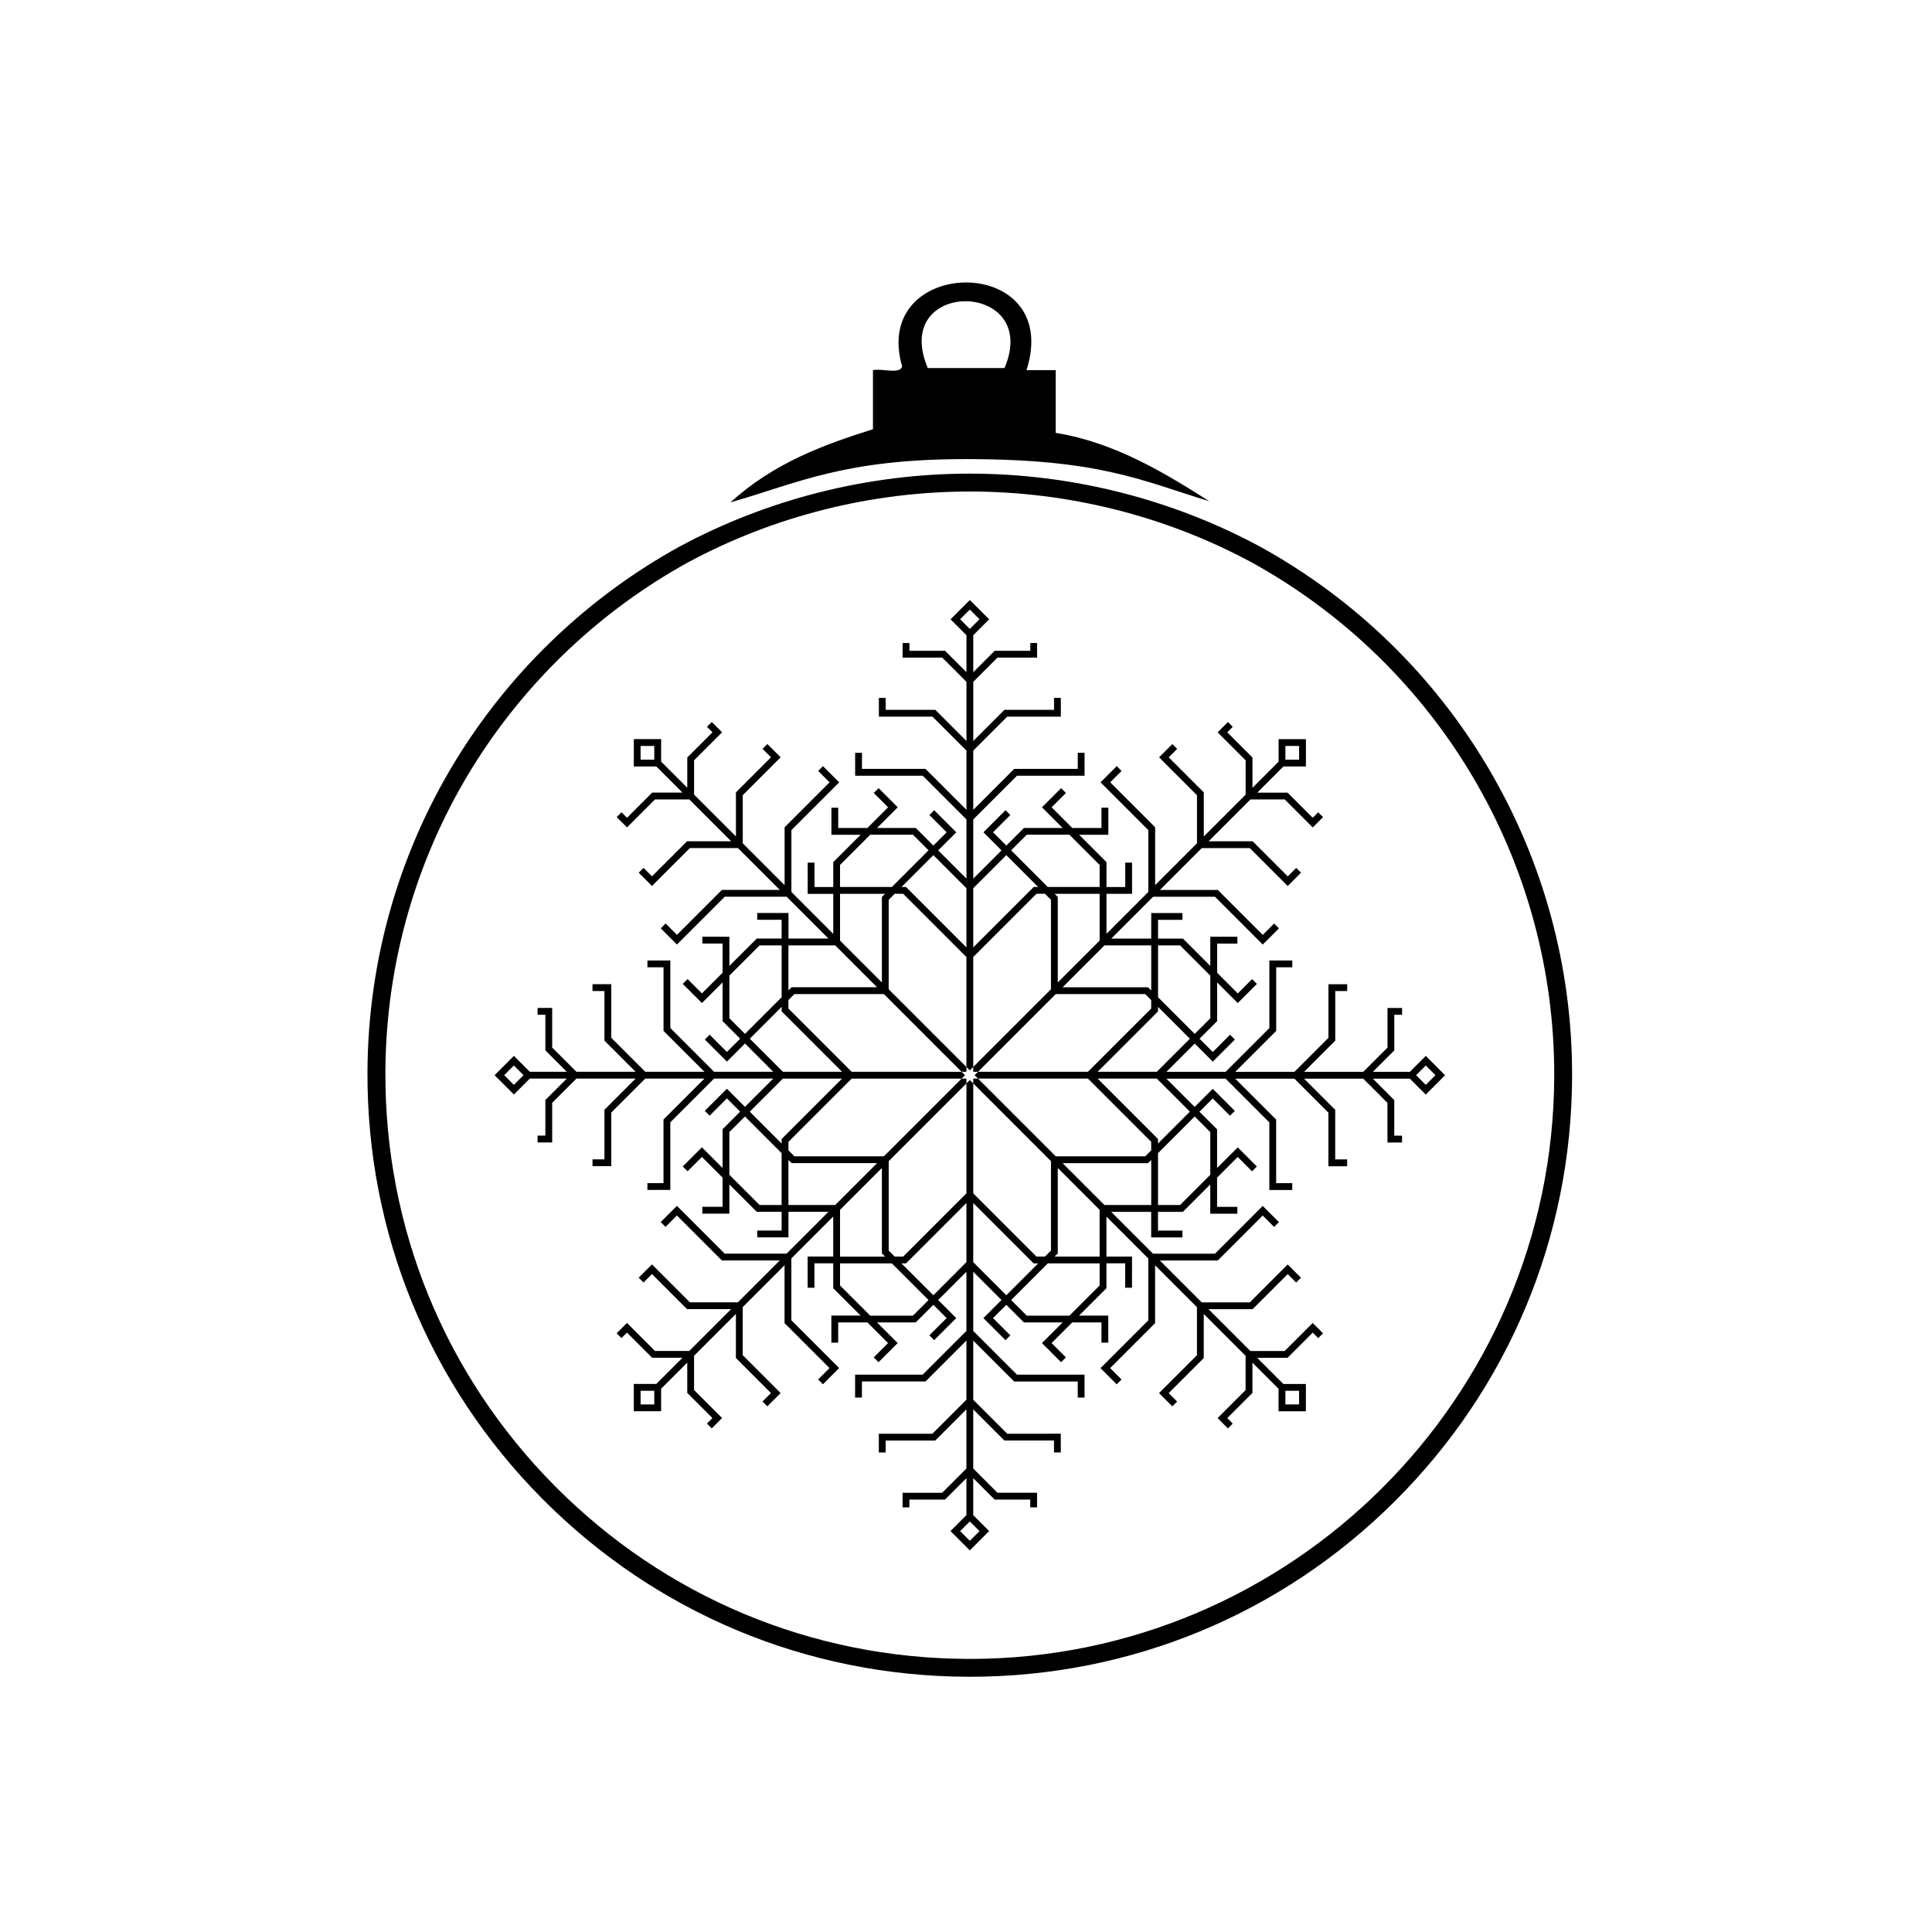
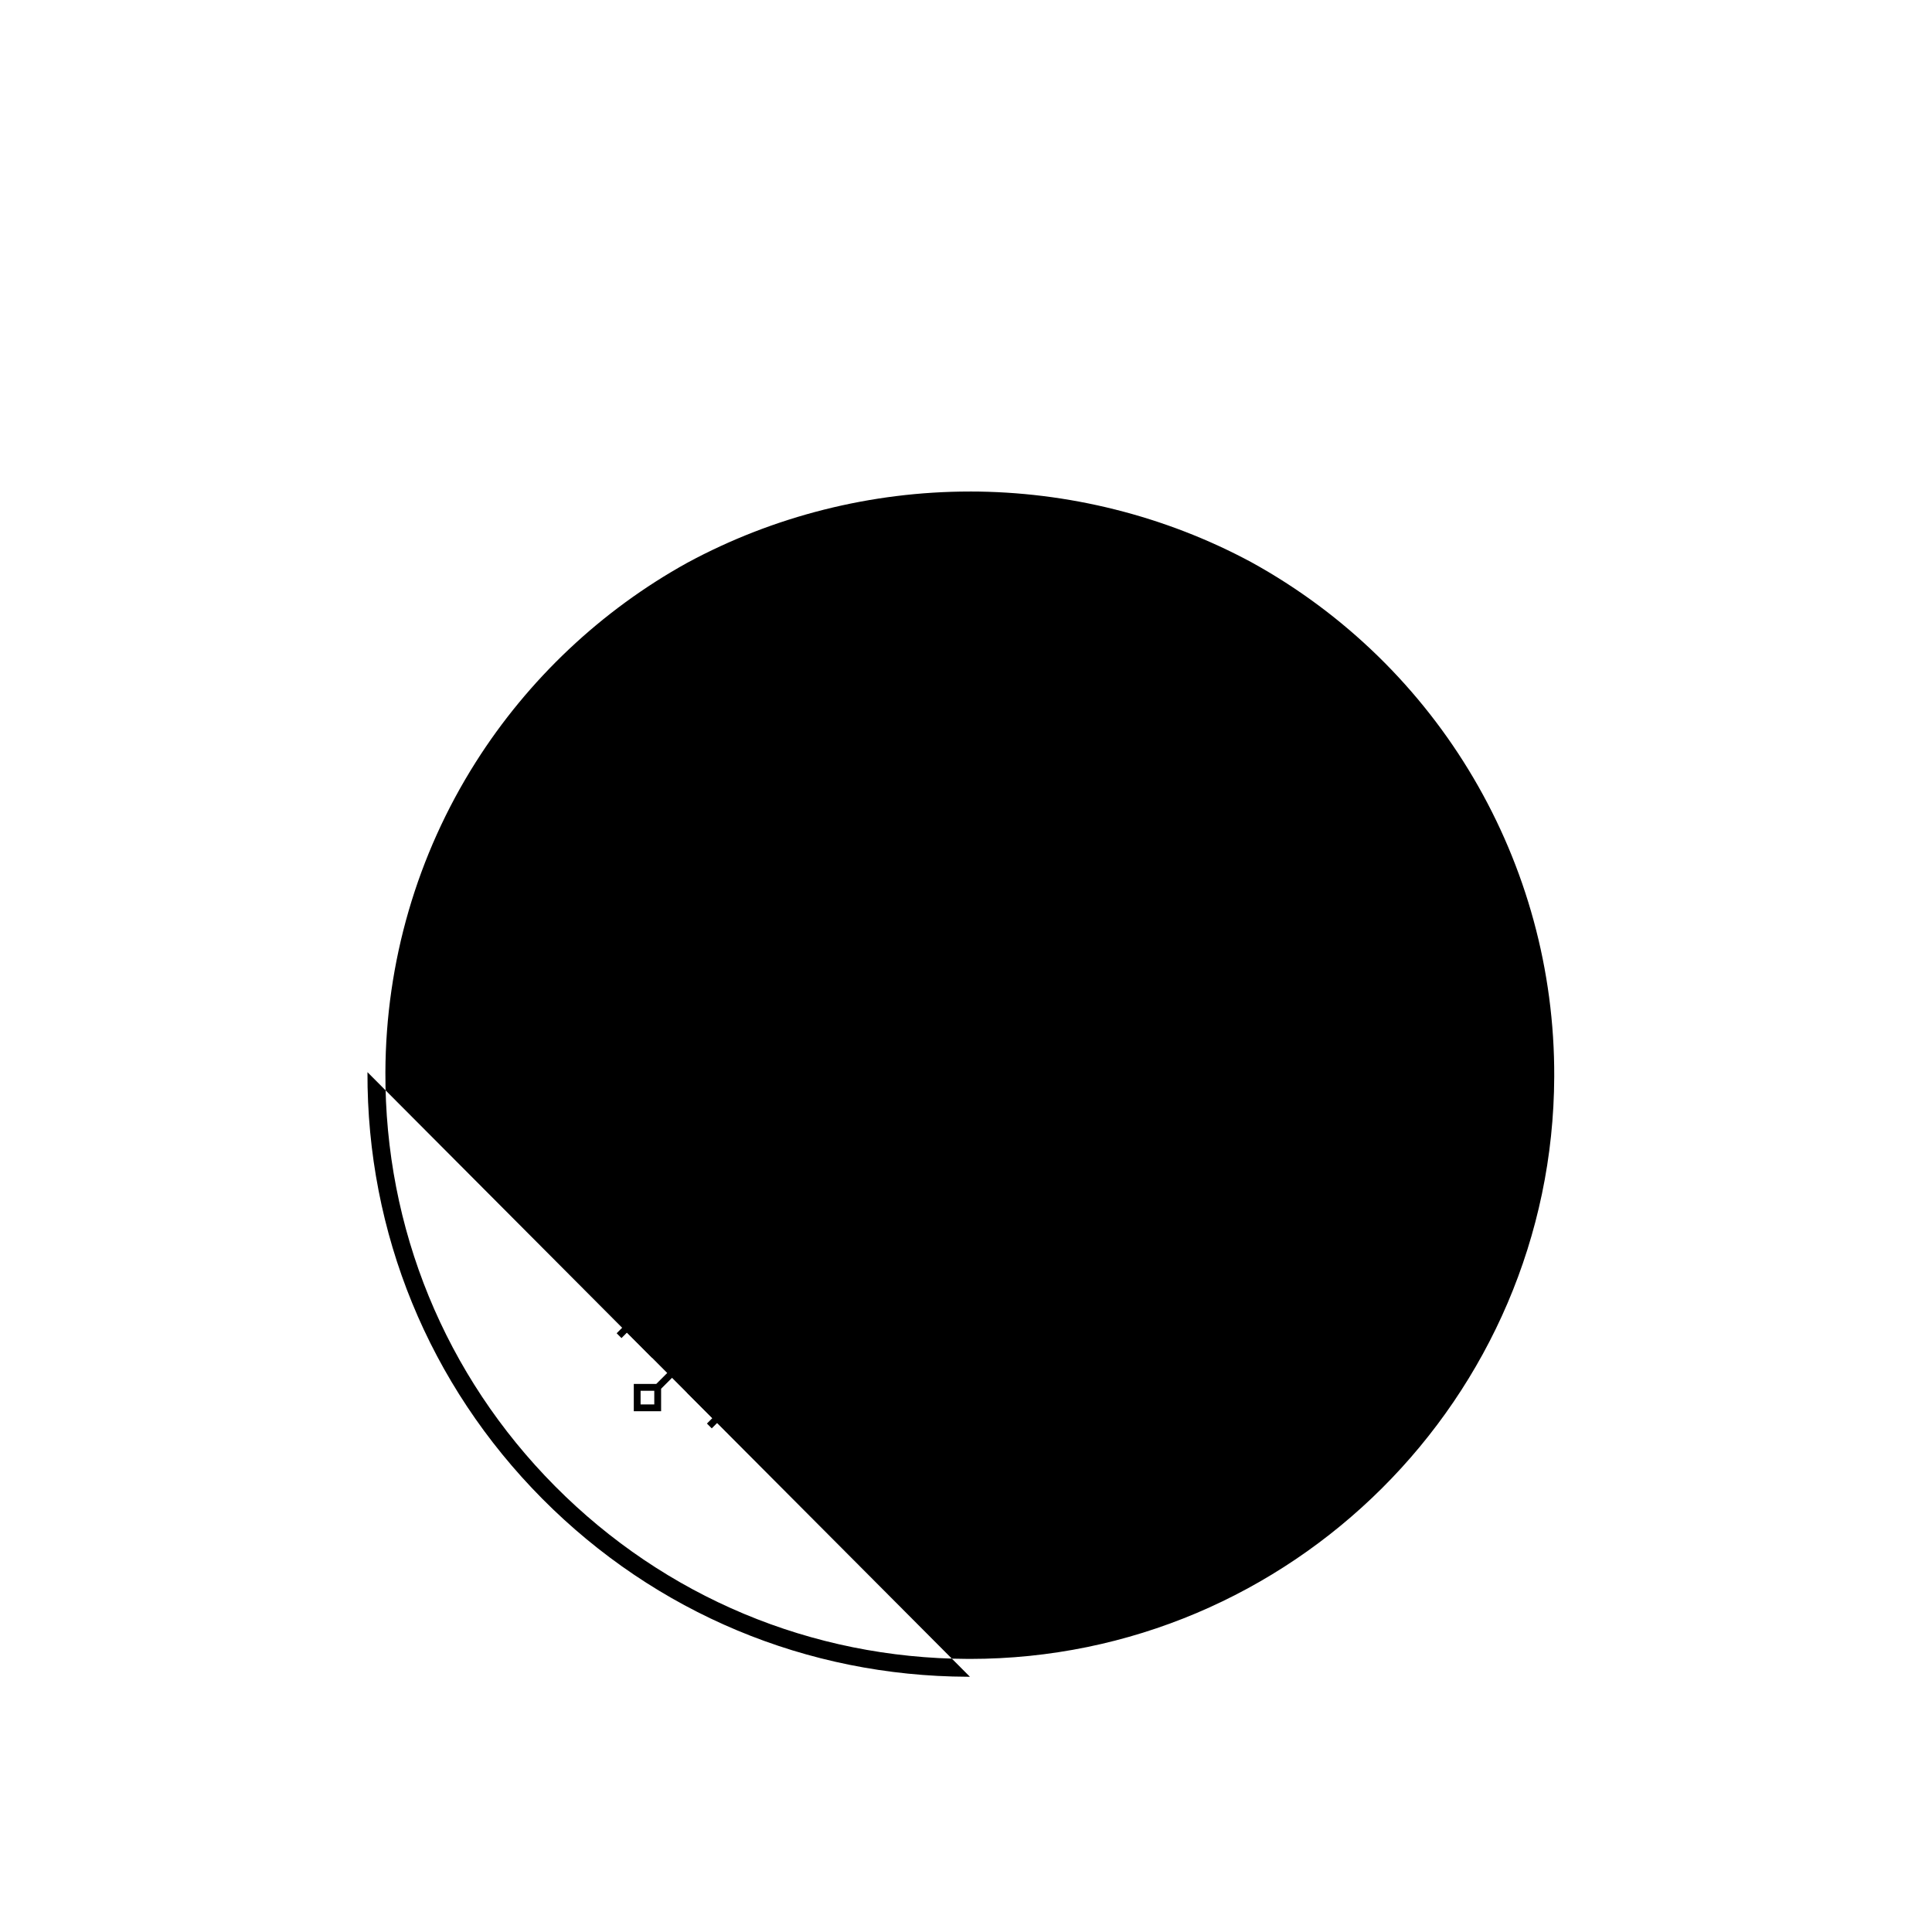
<svg xmlns="http://www.w3.org/2000/svg" fill="#000000" width="800px" height="800px" version="1.1" viewBox="144 144 512 512">
  <g>
    <path d="m521.85 423.82-4.215 4.219h-9.801l5.672-5.672v-9.438h2.062v-1.805h-3.867v10.496l-6.422 6.422h-15.684l8.262-8.258v-13.145h3.164v-1.805h-4.969v14.199l-9.008 9.008h-15.684l10.844-10.844v-16.852h4.266v-1.805h-6.074v17.906l-11.59 11.59h-15.684l7.488-7.488 4.793 4.793 5.852-5.852-1.277-1.277-4.574 4.574-3.516-3.516 4.664-4.664v-10.258l5.473 5.473 5.074-5.074-1.277-1.277-3.797 3.797-5.473-5.473v-7.742h5.367v-1.805h-7.176v7.742l-7.254-7.254h-6.594v-4.973h6.469v-1.805h-8.277v6.777h-10.59l11.09-11.09h16.395l12.664 12.664 4.293-4.293-1.277-1.277-3.016 3.016-11.914-11.914h-15.336l11.09-11.09h12.738l10.043 10.043 3.516-3.516-1.277-1.277-2.238 2.238-9.293-9.293h-11.68l11.09-11.09h9.082l7.422 7.422 2.738-2.734-1.277-1.277-1.461 1.457-6.672-6.676h-8.023l6.93-6.93h5.961v-7.238h-7.238v5.961l-6.93 6.926v-8.023l-6.676-6.672 1.457-1.457-1.277-1.277-2.734 2.734 7.422 7.422v9.082l-11.09 11.09v-11.68l-9.293-9.293 2.238-2.238-1.277-1.277-3.516 3.516 10.043 10.043v12.738l-11.09 11.09v-15.336l-11.914-11.914 3.016-3.016-1.277-1.277-4.293 4.293 12.664 12.664v16.391l-11.09 11.09v-10.59h6.777v-8.277h-1.805v6.469h-4.973v-6.594l-7.254-7.254h7.742v-7.176l-1.816 0.008v5.367h-7.742l-5.473-5.477 3.797-3.797-1.277-1.277-5.074 5.074 5.477 5.477h-10.258l-4.664 4.664-3.519-3.516 4.578-4.574-1.277-1.277-5.852 5.852 4.793 4.793-7.488 7.488v-15.684l11.59-11.59h17.906v-6.074h-1.805v4.266h-16.848l-10.844 10.844v-15.684l9.008-9.008h14.203v-4.969h-1.805v3.164h-13.145l-8.258 8.262v-15.684l6.422-6.422h10.496v-3.867h-1.805v2.062h-9.438l-5.676 5.676v-9.801l4.215-4.215-5.117-5.117-5.121 5.117 4.219 4.219v9.797l-5.676-5.676h-9.438v-2.062h-1.805v3.867h10.496l6.422 6.422v15.684l-8.258-8.262h-13.145v-3.164h-1.809v4.969h14.203l9.008 9.008v15.684l-10.844-10.844h-16.848v-4.266h-1.809v6.074h17.91l11.59 11.59v15.684l-7.488-7.488 4.793-4.793-5.852-5.852-1.277 1.277 4.574 4.574-3.516 3.516-4.664-4.664h-10.258l5.473-5.477-5.074-5.074-1.277 1.277 3.797 3.797-5.473 5.477h-7.742v-5.367h-1.805v7.176h7.742l-7.254 7.254v6.594h-4.973v-6.469h-1.805v8.277h6.777v10.59l-11.09-11.09v-16.395l12.664-12.664-4.293-4.293-1.277 1.277 3.016 3.016-11.914 11.914v15.336l-11.09-11.09-0.004-12.75 10.043-10.043-3.516-3.516-1.277 1.277 2.238 2.238-9.293 9.293v11.68l-11.09-11.09v-9.082l7.422-7.422-2.734-2.734-1.277 1.277 1.457 1.457-6.672 6.672v8.023l-6.93-6.926v-5.961h-7.238v7.238h5.961l6.93 6.93h-8.023l-6.672 6.676-1.457-1.457-1.277 1.277 2.734 2.734 7.422-7.422h9.082l11.09 11.09h-11.68l-9.297 9.293-2.238-2.238-1.277 1.277 3.512 3.516 10.043-10.043h12.738l11.09 11.09h-15.336l-11.914 11.914-3.016-3.016-1.277 1.277 4.293 4.293 12.664-12.664h16.395l11.09 11.09h-10.59v-6.777h-8.285v1.805h6.469v4.973h-6.594l-7.254 7.254v-7.742h-7.172v1.805h5.367v7.742l-5.473 5.473-3.797-3.797-1.277 1.277 5.074 5.074 5.473-5.473v10.258l4.664 4.664-3.516 3.516-4.574-4.574-1.277 1.277 5.852 5.852 4.793-4.793 7.488 7.488h-15.684l-11.59-11.59v-17.906h-6.074v1.805h4.269v16.852l10.844 10.844h-15.684l-9.008-9.008-0.004-14.199h-4.969v1.805h3.164v13.145l8.258 8.258h-15.684l-6.422-6.422v-10.496h-3.867v1.805h2.059v9.438l5.676 5.676h-9.797l-4.215-4.219-5.117 5.121 5.117 5.117 4.215-4.215h9.797l-5.676 5.672v9.438h-2.059v1.809h3.867v-10.496l6.422-6.422h15.684l-8.258 8.258v13.145h-3.164v1.809h4.969v-14.203l9.008-9.008h15.684l-10.844 10.84v16.852h-4.269v1.809h6.074v-17.91l11.59-11.59h15.684l-7.488 7.484-4.793-4.793-5.852 5.852 1.277 1.277 4.574-4.574 3.516 3.516-4.664 4.664v10.262l-5.473-5.473-5.074 5.07 1.277 1.277 3.797-3.797 5.473 5.473v7.742h-5.367v1.809h7.172v-7.742l7.254 7.254h6.594v4.973h-6.465v1.805h8.277v-6.777h10.59l-11.09 11.09h-16.395l-12.664-12.664-4.293 4.293 1.277 1.277 3.016-3.016 11.914 11.914h15.336l-11.09 11.09h-12.738l-10.043-10.043-3.512 3.516 1.277 1.277 2.238-2.238 9.297 9.293h11.68l-11.09 11.09h-9.082l-7.422-7.422-2.734 2.734 1.277 1.277 1.457-1.457 6.672 6.676h8.023l-6.93 6.93h-5.961v7.238h7.238v-5.961l6.93-6.93v8.023l6.672 6.672-1.457 1.457 1.277 1.277 2.734-2.734-7.422-7.422v-9.082l11.09-11.09v11.68l9.293 9.293-2.238 2.238 1.277 1.277 3.516-3.516-10.043-10.043v-12.738l11.09-11.09v15.332l11.914 11.914-3.016 3.016 1.277 1.277 4.293-4.293-12.664-12.664v-16.395l11.09-11.09v10.59h-6.777v8.273h1.805v-6.469h4.973v6.594l7.254 7.254h-7.742v7.176h1.805v-5.367h7.742l5.473 5.473-3.797 3.797 1.277 1.277 5.074-5.074-5.473-5.473h10.258l4.664-4.664 3.516 3.516-4.574 4.574 1.277 1.277 5.852-5.852-4.793-4.793 7.488-7.488v15.684l-11.59 11.59h-17.91v6.074h1.809v-4.266h16.848l10.844-10.844v15.684l-9.008 9.008h-14.203v4.969h1.809v-3.164h13.145l8.258-8.262v15.684l-6.422 6.422h-10.496v3.867h1.805v-2.062h9.438l5.676-5.676v9.797l-4.219 4.219 5.121 5.117 5.117-5.117-4.215-4.219v-9.797l5.676 5.672h9.438v2.062h1.805v-3.867h-10.496l-6.422-6.422v-15.684l8.258 8.262h13.145v3.164h1.805v-4.969l-14.195 0.012-9.008-9.008v-15.684l10.844 10.844h16.848v4.266h1.805v-6.074h-17.906l-11.59-11.59v-15.684l7.488 7.484-4.793 4.793 5.852 5.852 1.277-1.277-4.578-4.574 3.519-3.516 4.664 4.664h10.258l-5.477 5.473 5.074 5.074 1.277-1.277-3.797-3.797 5.473-5.473h7.742v5.367h1.805v-7.176h-7.742l7.254-7.254v-6.594h4.973v6.469h1.805l0.004-8.262h-6.777v-10.59l11.09 11.09v16.395l-12.664 12.664 4.293 4.293 1.277-1.277-3.016-3.016 11.914-11.914v-15.332l11.09 11.09v12.738l-10.043 10.043 3.516 3.516 1.277-1.277-2.238-2.238 9.293-9.293v-11.68l11.09 11.09v9.082l-7.422 7.422 2.734 2.734 1.277-1.277-1.457-1.457 6.676-6.672v-8.023l6.93 6.93v5.961h7.238v-7.238h-5.961l-6.93-6.93h8.023l6.672-6.676 1.461 1.457 1.277-1.277-2.738-2.734-7.422 7.422h-9.082l-11.09-11.09h11.68l9.293-9.293 2.238 2.238 1.277-1.277-3.516-3.516-10.043 10.043h-12.738l-11.09-11.09h15.336l11.914-11.914 3.016 3.016 1.277-1.277-4.293-4.293-12.664 12.664h-16.395l-11.09-11.09h10.59v6.777h8.277v-1.805h-6.469v-4.973h6.594l7.254-7.254v7.742h7.176v-1.809h-5.367v-7.742l5.473-5.473 3.797 3.797 1.277-1.277-5.074-5.07-5.473 5.473v-10.258l-4.664-4.664 3.516-3.516 4.574 4.574 1.277-1.277-5.852-5.852-4.793 4.793-7.488-7.484h15.684l11.59 11.59v17.91h6.074v-1.809h-4.266v-16.852l-10.844-10.84h15.684l9.008 9.008v14.203h4.969v-1.809h-3.164v-13.145l-8.262-8.258h15.684l6.422 6.422v10.496h3.867v-1.809h-2.062v-9.438l-5.672-5.672h9.801l4.215 4.215 5.117-5.117zm-37.207-82.133h3.629v3.625h-3.629zm-170.88 0h3.629v3.625h-3.629zm-33.578 89.816-2.562-2.566 2.562-2.566 2.562 2.566zm37.207 84.691h-3.629v-3.625h3.629zm170.88 0h-3.629v-3.625h3.629zm-37.707-88.16h-15.684l16.012-16.012v-1.191l8.438 8.438zm-1.477 20.816-1.59 1.59h-23.703l-20.598-20.598h-1.277v1.277l20.598 20.598v23.703l-1.59 1.59h-2.246l-16.762-16.762v-29.129l-0.902-0.902-0.902 0.902v29.129l-16.762 16.762h-2.246l-1.59-1.59v-23.703l20.598-20.598v-1.277h-1.277l-20.598 20.598h-23.703l-1.59-1.59v-2.246l16.762-16.762h29.133l0.902-0.902-0.902-0.902-29.137-0.004-16.762-16.762v-2.246l1.59-1.59h23.703l20.598 20.598h1.277v-1.277l-20.598-20.598v-23.703l1.59-1.59h2.246l16.762 16.762v29.133l0.902 0.902 0.902-0.902v-29.133l16.762-16.762h2.246l1.59 1.59v23.703l-20.598 20.598v1.277h1.277l20.598-20.598h23.699l1.59 1.59v2.246l-16.762 16.762h-29.129l-0.906 0.902 0.906 0.902h29.129l16.762 16.762zm7.652-54.309 8.004 8.004v11.316l-4.133 4.133-9.715-9.715v-13.738zm-7.652 0v11.934l-0.844-0.844h-22.641l11.09-11.09zm-13.676-1.277-11.09 11.09v-22.645l-0.84-0.84h11.934zm-19.316-28.051h11.316l8 8v5.848h-13.738l-9.715-9.715zm-5.41 5.41 8.438 8.438h-1.191l-16.012 16.012v-15.684zm-12.234-62.516 2.562-2.562 2.566 2.562-2.566 2.566zm1.66 71.281v15.684l-16.012-16.012h-1.191l8.438-8.438zm-33.492-6.176 8.004-8h11.316l4.133 4.133-9.715 9.715h-13.738zm0 7.656h11.93l-0.84 0.84v22.645l-11.09-11.09zm-1.277 13.672 11.09 11.09h-22.645l-0.844 0.844v-11.934zm-28.051 19.316v-11.316l8.004-8.004h5.848v13.738l-9.715 9.715zm5.41 5.41 8.438-8.438v1.191l16.012 16.012h-15.684zm8.766 10.574h15.684l-16.012 16.012v1.191l-8.438-8.438zm-6.176 33.496-8.004-8.004v-11.316l4.133-4.133 9.715 9.715v13.738zm7.652 0v-11.934l0.844 0.84h22.645l-11.09 11.09zm13.676 1.277 11.09-11.09v22.645l0.84 0.844h-11.93zm19.316 28.047h-11.316l-8.004-8v-5.848h13.738l9.715 9.715zm5.41-5.41-8.438-8.438h1.191l16.012-16.012v15.684zm12.234 62.52-2.566 2.562-2.562-2.562 2.562-2.566zm-1.66-71.281v-15.684l16.012 16.012h1.191l-8.438 8.438zm33.492 6.172-8 8h-11.316l-4.133-4.133 9.715-9.715h13.738zm0-7.652h-11.934l0.84-0.844v-22.645l11.09 11.09zm1.277-13.672-11.09-11.09h22.645l0.844-0.84v11.934zm28.051-19.32v11.316l-8.004 8.004h-5.848v-13.738l9.715-9.715zm-5.41-5.414-8.438 8.438v-1.191l-16.012-16.012h15.684zm59.953-9.664 2.566-2.566 2.562 2.566-2.562 2.566z" />
-     <path d="m401.04 588.36h-0.008l-0.621-0.004c-42.637-0.16-82.66-16.91-112.7-47.172s-46.488-70.41-46.328-113.05c0.113-30.082 8.637-59.352 24.648-84.648 14.355-22.68 34.348-41.527 57.816-54.508 23.559-12.734 50.234-19.461 77.156-19.461 26.816 0 53.395 6.68 76.867 19.312 51.27 28.238 82.969 82.078 82.75 140.52-0.156 42.531-16.836 82.48-46.969 112.49-30.113 29.996-70.113 46.52-112.62 46.52zm-0.027-314.1c-26.137 0-52.031 6.527-74.879 18.883-22.754 12.586-42.156 30.879-56.086 52.887-15.535 24.543-23.805 52.941-23.914 82.133-0.156 41.371 15.809 80.328 44.953 109.69 29.145 29.359 67.977 45.617 109.35 45.773l0.602 0.004c85.07 0.004 154.54-69.215 154.85-154.3 0.215-56.703-30.543-108.95-80.273-136.34-22.766-12.254-48.57-18.734-74.602-18.734z" />
-     <path d="m375.34 257.75v-15.645c2.316-0.59 7.031 1.215 7.75-0.969-8.594-29.512 42.902-30.223 32.938 0.969h7.75v16.613c15.867 2.543 29.43 10.969 40.688 18.117-18.152-5.535-29.031-11.168-64.465-11.168-32.48 0-44.48 6.336-62.438 11.473 11.613-10.543 24.773-15.281 37.777-19.391zm14.531-16.207h20.344c9.867-23.375-30.398-23.844-20.344 0z" />
+     <path d="m401.04 588.36h-0.008l-0.621-0.004c-42.637-0.16-82.66-16.91-112.7-47.172s-46.488-70.41-46.328-113.05zm-0.027-314.1c-26.137 0-52.031 6.527-74.879 18.883-22.754 12.586-42.156 30.879-56.086 52.887-15.535 24.543-23.805 52.941-23.914 82.133-0.156 41.371 15.809 80.328 44.953 109.69 29.145 29.359 67.977 45.617 109.35 45.773l0.602 0.004c85.07 0.004 154.54-69.215 154.85-154.3 0.215-56.703-30.543-108.95-80.273-136.34-22.766-12.254-48.57-18.734-74.602-18.734z" />
  </g>
</svg>